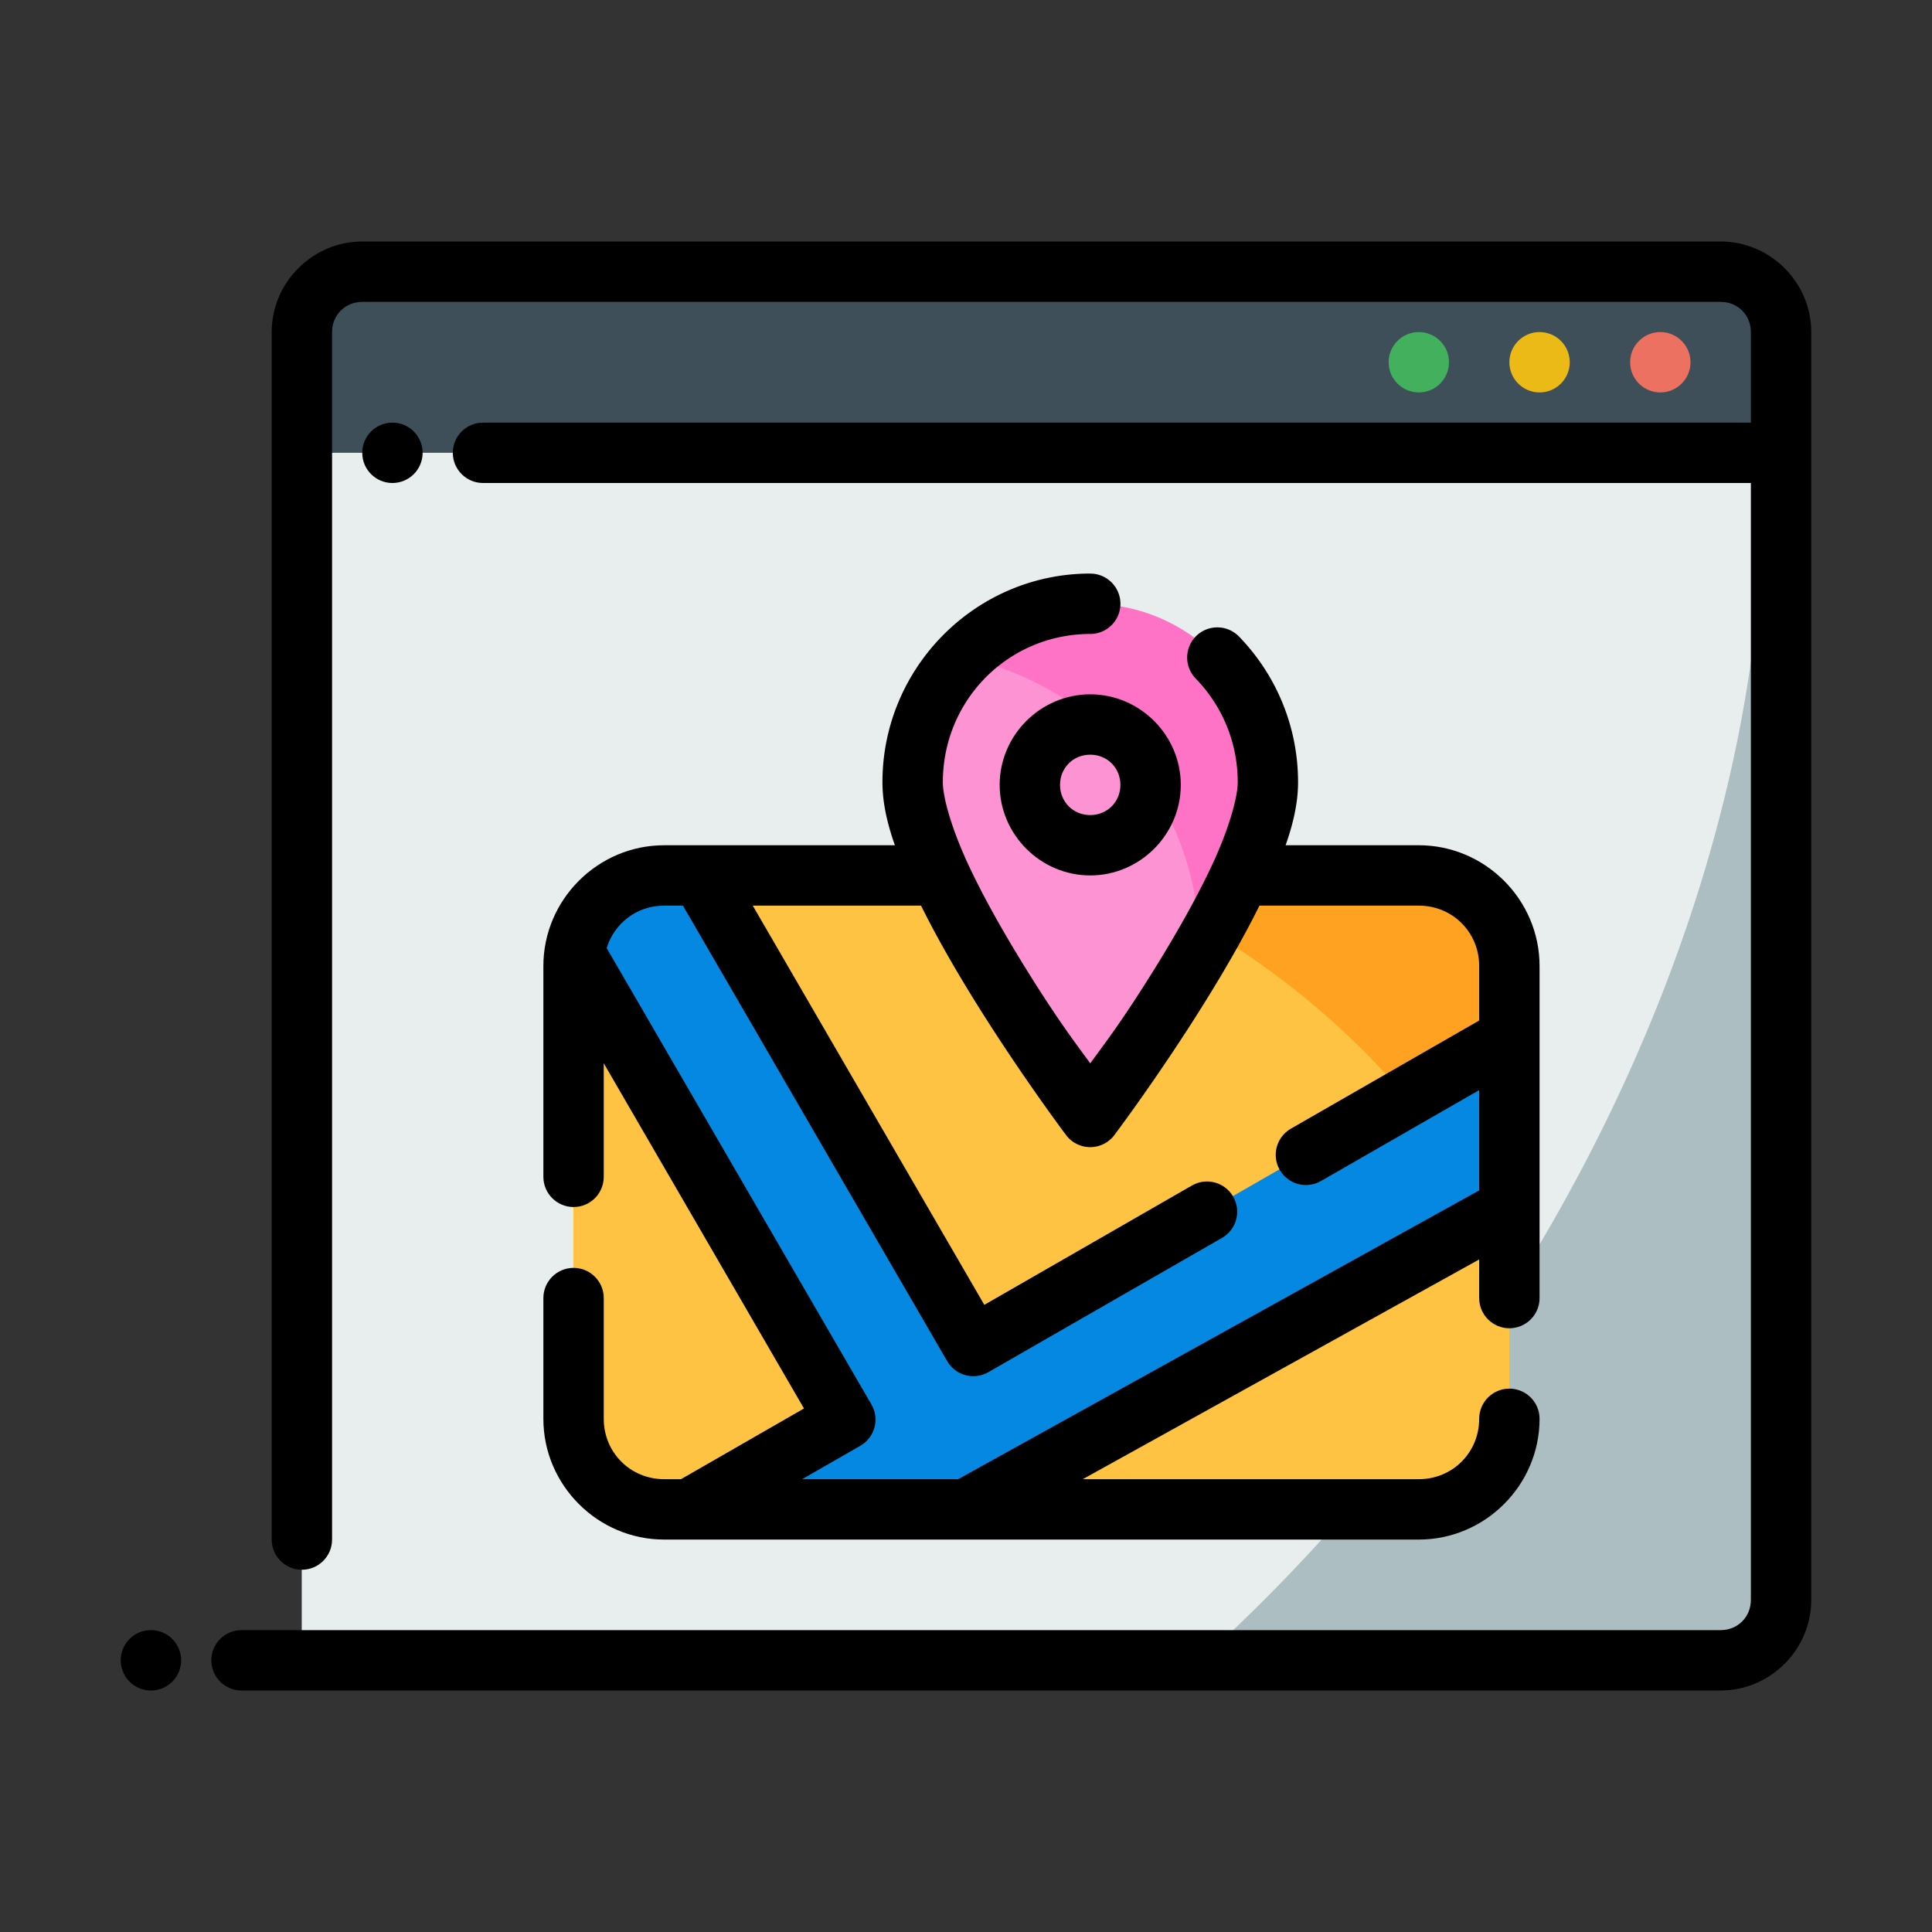
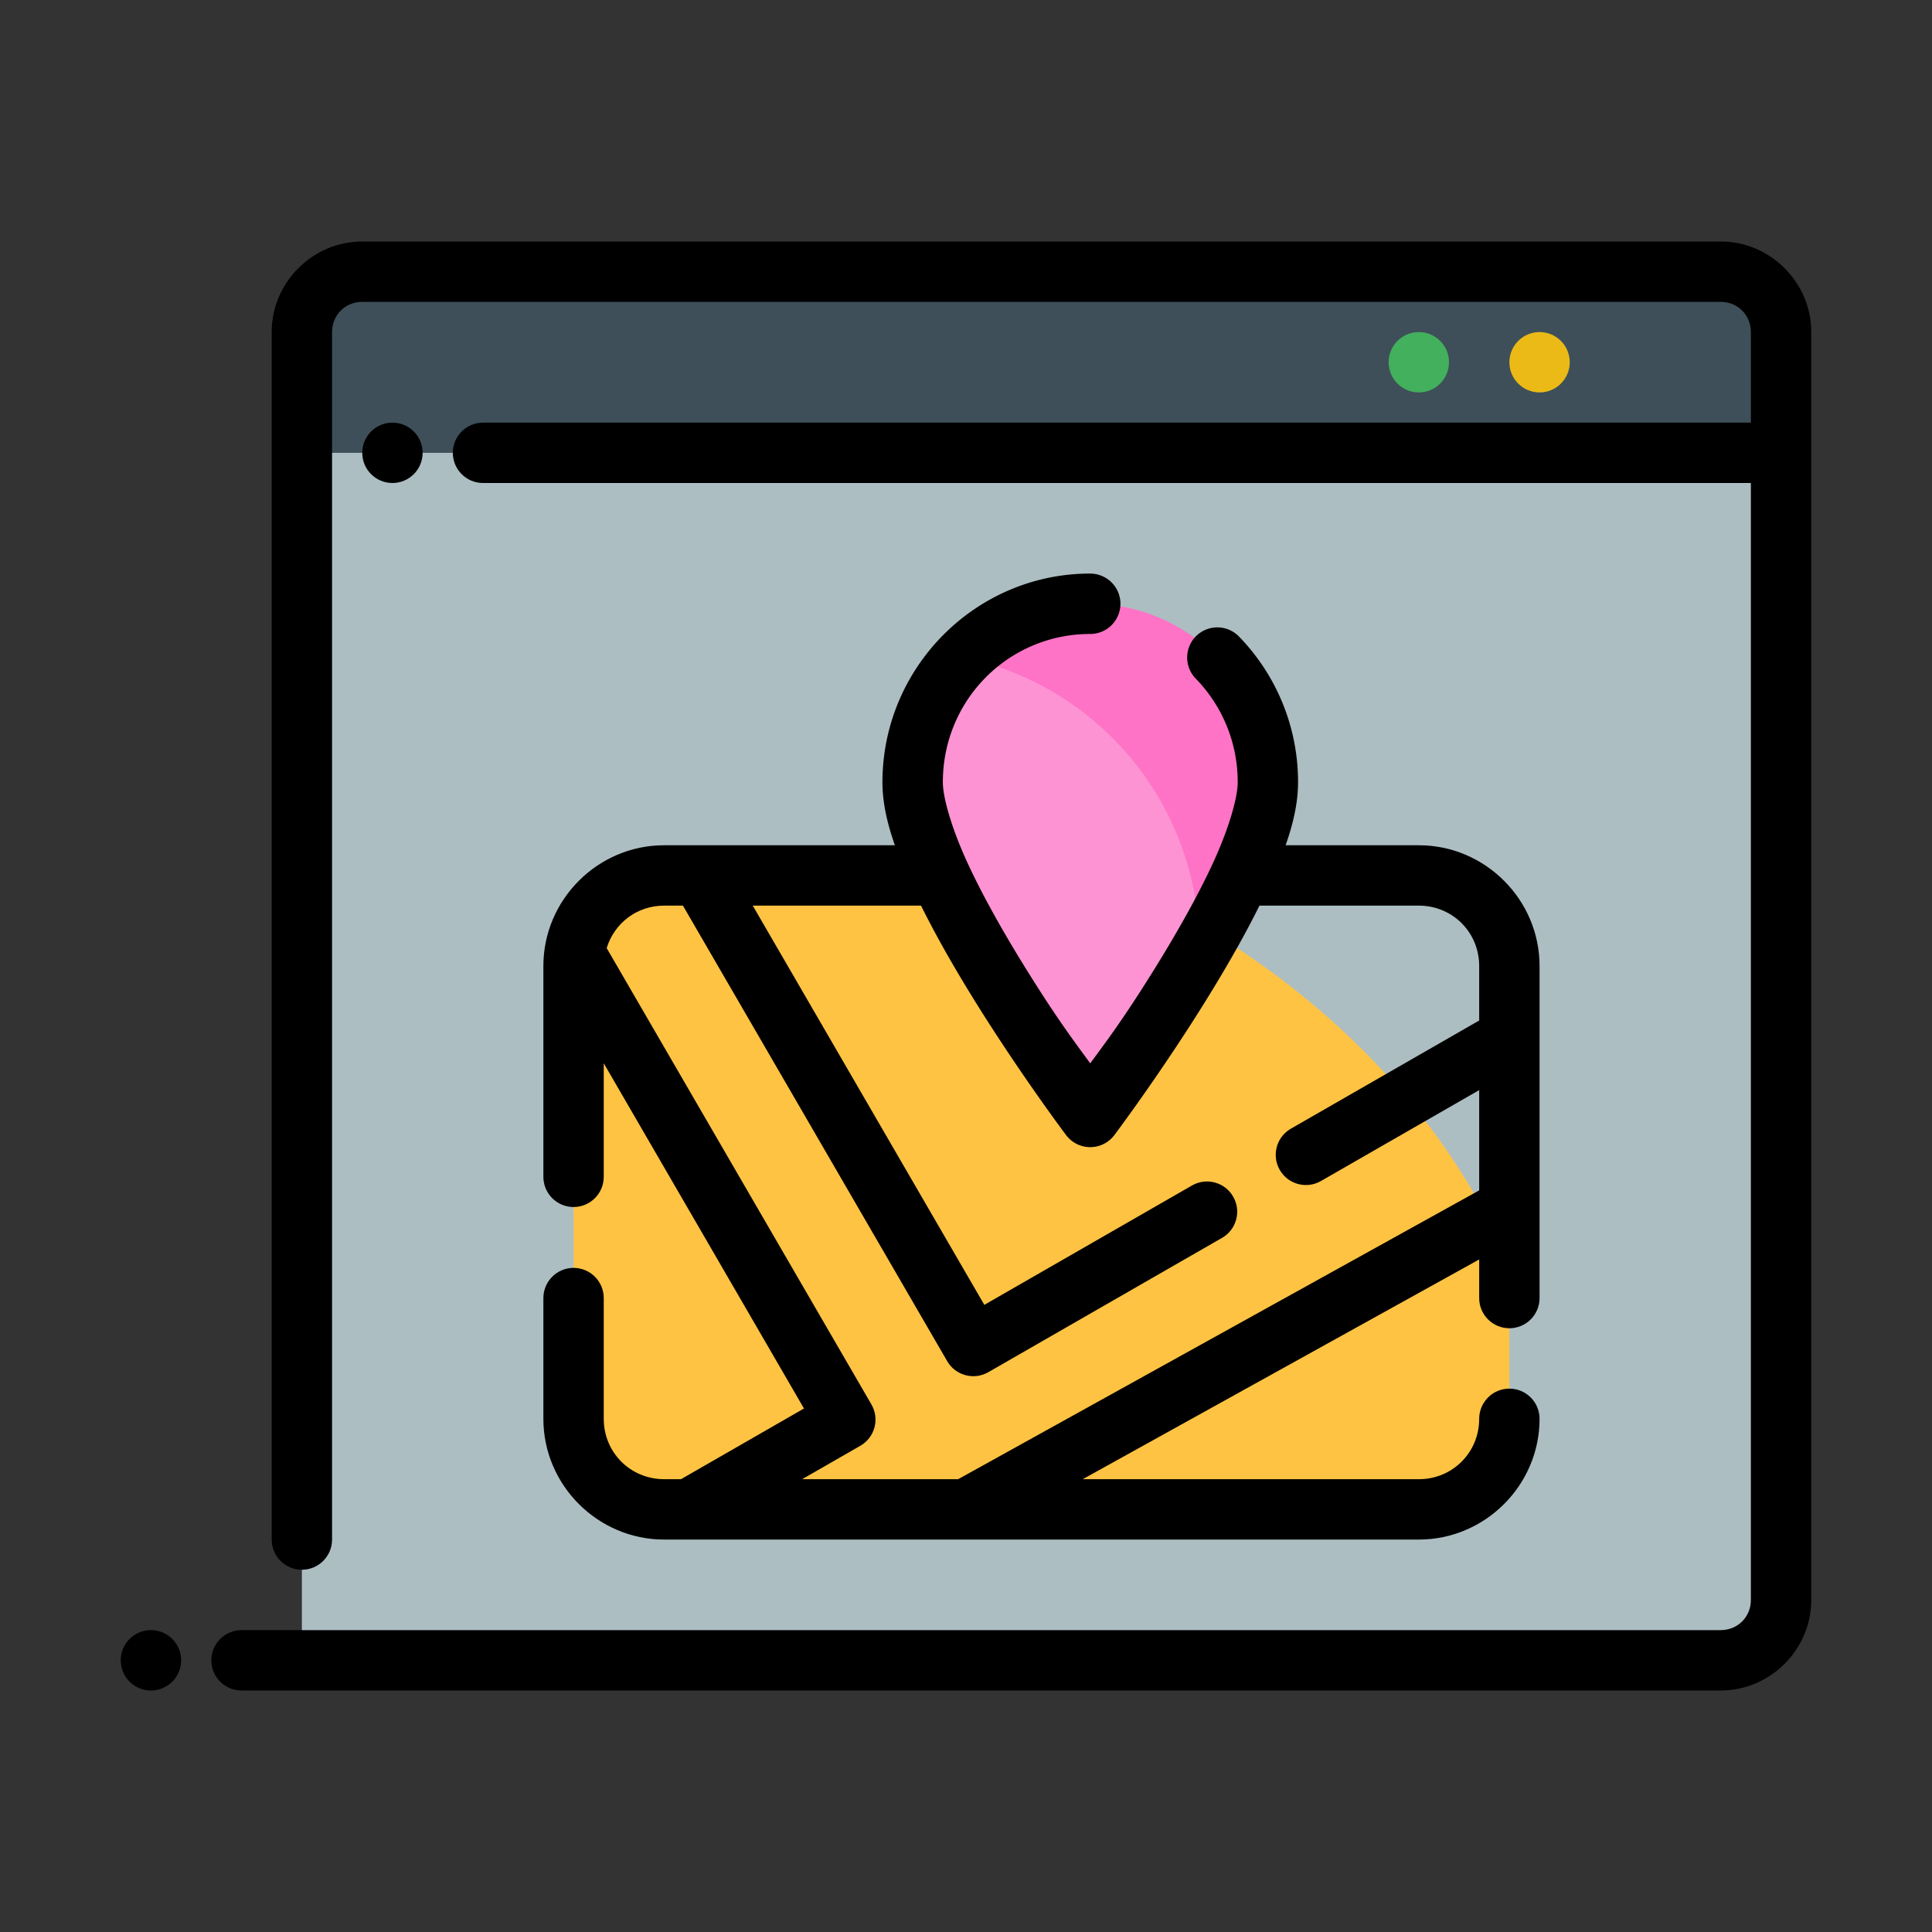
<svg xmlns="http://www.w3.org/2000/svg" width="64px" height="64px" viewBox="0 0 64 64" id="svg5" version="1.1" xml:space="preserve">
  <rect x="0" y="0" width="64" height="64" fill="#333333" stroke="none" />
  <defs id="defs2" />
  <g id="layer1" transform="translate(-192,-384)">
    <path d="m 202,393 h 49 v 6 h -49 z" id="path27047" style="fill:#3e4f59;fill-opacity:1;fill-rule:evenodd;stroke-width:2;stroke-linecap:round;stroke-linejoin:round;stroke-miterlimit:4.1" />
    <path d="m 202,399 h 49 v 40 h -49 z" id="path27049" style="fill:#acbec2;fill-opacity:1;fill-rule:evenodd;stroke-width:2;stroke-linecap:round;stroke-linejoin:round;stroke-miterlimit:4.1" />
-     <path d="m 202,399 v 40 h 29.77 a 28.484,41.393 35.599 0 0 18.625,-40 z" id="path27051" style="fill:#e8edee;fill-opacity:1;fill-rule:evenodd;stroke:none;stroke-width:2;stroke-linecap:round;stroke-linejoin:round;stroke-miterlimit:4.1" />
    <path d="m 204,392 c -1.645,0 -3,1.355 -3,3 v 40 c 0,0.552 0.448,1 1,1 0.552,0 1,-0.448 1,-1 v -40 c 0,-0.564 0.436,-1 1,-1 h 45 c 0.564,0 1,0.436 1,1 v 3 h -42 c -0.552,0 -1,0.448 -1,1 0,0.552 0.448,1 1,1 h 42 v 37 c 0,0.564 -0.436,1 -1,1 h -49 c -0.552,0 -1,0.448 -1,1 0,0.552 0.448,1 1,1 h 49 c 1.645,0 3,-1.355 3,-3 0,-14 0,-28 0,-42 0,-1.645 -1.355,-3 -3,-3 z" id="path27053" style="color:#000000;fill:#000000;fill-rule:evenodd;stroke-linecap:round;stroke-linejoin:round;stroke-miterlimit:4.1" />
-     <path d="m 247,395 c -0.552,0 -1,0.448 -1,1 0,0.552 0.448,1 1,1 0.552,0 1,-0.448 1,-1 0,-0.552 -0.448,-1 -1,-1 z" id="path27055" style="color:#000000;fill:#ed7161;fill-opacity:1;fill-rule:evenodd;stroke-linecap:round;stroke-linejoin:round;stroke-miterlimit:4.1;-inkscape-stroke:none" />
    <path d="m 243,395 c -0.552,0 -1,0.448 -1,1 0,0.552 0.448,1 1,1 0.552,0 1,-0.448 1,-1 0,-0.552 -0.448,-1 -1,-1 z" id="path27057" style="color:#000000;fill:#ecba16;fill-opacity:1;fill-rule:evenodd;stroke-linecap:round;stroke-linejoin:round;stroke-miterlimit:4.1;-inkscape-stroke:none" />
    <path d="m 239,395 c -0.552,0 -1,0.448 -1,1 0,0.552 0.448,1 1,1 0.552,0 1,-0.448 1,-1 0,-0.552 -0.448,-1 -1,-1 z" id="path27059" style="color:#000000;fill:#42b05c;fill-opacity:1;fill-rule:evenodd;stroke-linecap:round;stroke-linejoin:round;stroke-miterlimit:4.1;-inkscape-stroke:none" />
    <path d="m 197,438 a 1,1 0 0 0 -1,1 1,1 0 0 0 1,1 1,1 0 0 0 1,-1 1,1 0 0 0 -1,-1 z" id="path27061" style="color:#000000;fill:#000000;fill-rule:evenodd;stroke-linecap:round;stroke-linejoin:round;stroke-miterlimit:4.1;-inkscape-stroke:none" />
    <path d="m 205,398 c -0.552,0 -1,0.448 -1,1 0,0.552 0.448,1 1,1 0.552,0 1,-0.448 1,-1 0,-0.552 -0.448,-1 -1,-1 z" id="path27063" style="color:#000000;fill:#000000;fill-rule:evenodd;stroke-linecap:round;stroke-linejoin:round;stroke-miterlimit:4.1;-inkscape-stroke:none" />
-     <path d="m 214,413 h 25 a 3,3 0 0 1 3,3 v 15 a 3,3 0 0 1 -3,3 h -25 a 3,3 0 0 1 -3,-3 v -15 a 3,3 0 0 1 3,-3 z" id="rect4378" style="fill:#ffa221;fill-opacity:1;fill-rule:evenodd;stroke:none;stroke-width:2;stroke-linecap:round;stroke-linejoin:round;stroke-miterlimit:4.1" />
    <path d="m 214,413 a 3,3 7.07 0 0 -3,3 v 15 a 3,3 7.07 0 0 3,3 h 25 a 3,3 7.07 0 0 3,-3 v -5.123 a 22.246,17.544 24.086 0 0 -13.354,-12.805 22.246,17.544 24.086 0 0 -0.195,-0.072 z" id="path23292" style="fill:#ffc343;fill-opacity:1;fill-rule:evenodd;stroke:none;stroke-width:2;stroke-linecap:round;stroke-linejoin:round;stroke-miterlimit:4.1" />
-     <path d="m 214,413 c -1.603,0 -2.909,1.259 -2.992,2.842 l 8.994,15.16 -5.176,2.975 H 224 L 242,424 v -5.641 L 224.242,428.564 215.072,413 Z" id="rect5959-3" style="fill:#0588e2;fill-opacity:1;fill-rule:evenodd;stroke:none;stroke-width:2;stroke-linecap:round;stroke-linejoin:round;stroke-miterlimit:4.1" />
    <path d="m 214,412 c -2.197,0 -4,1.803 -4,4 v 6.984 c 0,0.552 0.448,1 1,1 0.552,0 1,-0.448 1,-1 v -3.762 L 218.633,430.658 214.559,433 H 214 c -1.116,0 -2,-0.884 -2,-2 v -4 c 0,-0.552 -0.448,-1 -1,-1 -0.552,0 -1,0.448 -1,1 v 4 c 0,2.197 1.803,4 4,4 h 25 c 2.197,0 4,-1.803 4,-4 0,-0.552 -0.448,-1 -1,-1 -0.552,0 -1,0.448 -1,1 0,1.116 -0.884,2 -2,2 H 227.867 L 241,425.721 V 427 c 0,0.552 0.448,1 1,1 0.552,0 1,-0.448 1,-1 v -11 c 0,-2.197 -1.803,-4 -4,-4 z m 0,2 h 0.623 l 8.754,15.09 c 0.276,0.476 0.886,0.64 1.363,0.365 l 7.742,-4.449 c 0.479,-0.275 0.644,-0.886 0.369,-1.365 -0.275,-0.48 -0.888,-0.646 -1.367,-0.369 l -6.877,3.953 L 216.936,414 H 239 c 1.116,0 2,0.884 2,2 v 1.805 l -6.238,3.584 c -0.479,0.275 -0.644,0.886 -0.369,1.365 0.275,0.479 0.886,0.644 1.365,0.369 L 241,420.111 v 3.322 L 223.74,433 h -5.168 L 220.5,431.893 c 0.481,-0.276 0.645,-0.89 0.367,-1.369 l -8.77,-15.117 C 212.348,414.588 213.092,414 214,414 Z" id="rect5959" style="color:#000000;fill:#000000;fill-rule:evenodd;stroke-linecap:round;stroke-linejoin:round;stroke-miterlimit:4.1;-inkscape-stroke:none" />
    <path d="m 234,409.913 c 0,3.266 -5.884,11.087 -5.884,11.087 0,0 -5.884,-7.821 -5.884,-11.087 0,-3.266 2.634,-5.913 5.884,-5.913 3.25,0 5.884,2.647 5.884,5.913 z" id="circle4349" style="fill:#fe73c5;fill-opacity:1;fill-rule:evenodd;stroke:none;stroke-width:2;stroke-linecap:round;stroke-linejoin:round;stroke-miterlimit:4.1" />
    <path d="m 223.912,405.777 c -1.039,1.066 -1.68,2.524 -1.68,4.135 0,3.266 5.883,11.088 5.883,11.088 0,0 1.952,-2.595 3.607,-5.42 a 9.819,9.835 0 0 0 0.012,-0.174 9.819,9.835 0 0 0 -7.822,-9.629 z" id="path19755" style="fill:#fe93d3;fill-opacity:1;fill-rule:evenodd;stroke-width:2;stroke-linecap:round;stroke-linejoin:round;stroke-miterlimit:4.1" />
-     <path d="m 228.115,407 c -1.645,0 -3,1.355 -3,3 1e-5,1.645 1.355,3 3,3 1.645,0 3,-1.355 3,-3 0,-1.645 -1.355,-3 -3,-3 z m 0,2 c 0.564,0 1,0.436 1,1 0,0.564 -0.436,1 -1,1 -0.564,0 -1,-0.436 -1,-1 0,-0.564 0.436,-1 1,-1 z" id="path28977" style="color:#000000;fill:#000000;fill-rule:evenodd;stroke-linecap:round;stroke-linejoin:round;stroke-miterlimit:4.1;-inkscape-stroke:none" />
    <path d="m 228.115,403 c -3.793,0 -6.883,3.109 -6.883,6.912 0,1.117 0.433,2.28 1.012,3.531 0.579,1.252 1.331,2.562 2.08,3.766 1.498,2.407 2.992,4.393 2.992,4.393 a 1,1 0 0 0 1.598,0 c 0,0 1.494,-1.985 2.992,-4.393 0.749,-1.204 1.503,-2.514 2.082,-3.766 0.579,-1.252 1.012,-2.415 1.012,-3.531 0,-1.872 -0.747,-3.581 -1.957,-4.826 a 1,1 0 0 0 -1.414,-0.021 1,1 0 0 0 -0.019,1.414 c 0.861,0.886 1.391,2.091 1.391,3.434 0,0.516 -0.302,1.558 -0.826,2.691 -0.524,1.133 -1.243,2.389 -1.965,3.549 -1.045,1.679 -1.595,2.386 -2.094,3.072 -0.499,-0.686 -1.047,-1.394 -2.092,-3.072 -0.722,-1.16 -1.441,-2.416 -1.965,-3.549 -0.524,-1.133 -0.826,-2.175 -0.826,-2.691 0,-2.728 2.176,-4.912 4.883,-4.912 a 1,1 0 0 0 1,-1 1,1 0 0 0 -1,-1 z" id="path28981" style="color:#000000;fill:#000000;fill-rule:evenodd;stroke-linecap:round;stroke-linejoin:round;stroke-miterlimit:4.1;-inkscape-stroke:none" />
  </g>
</svg>